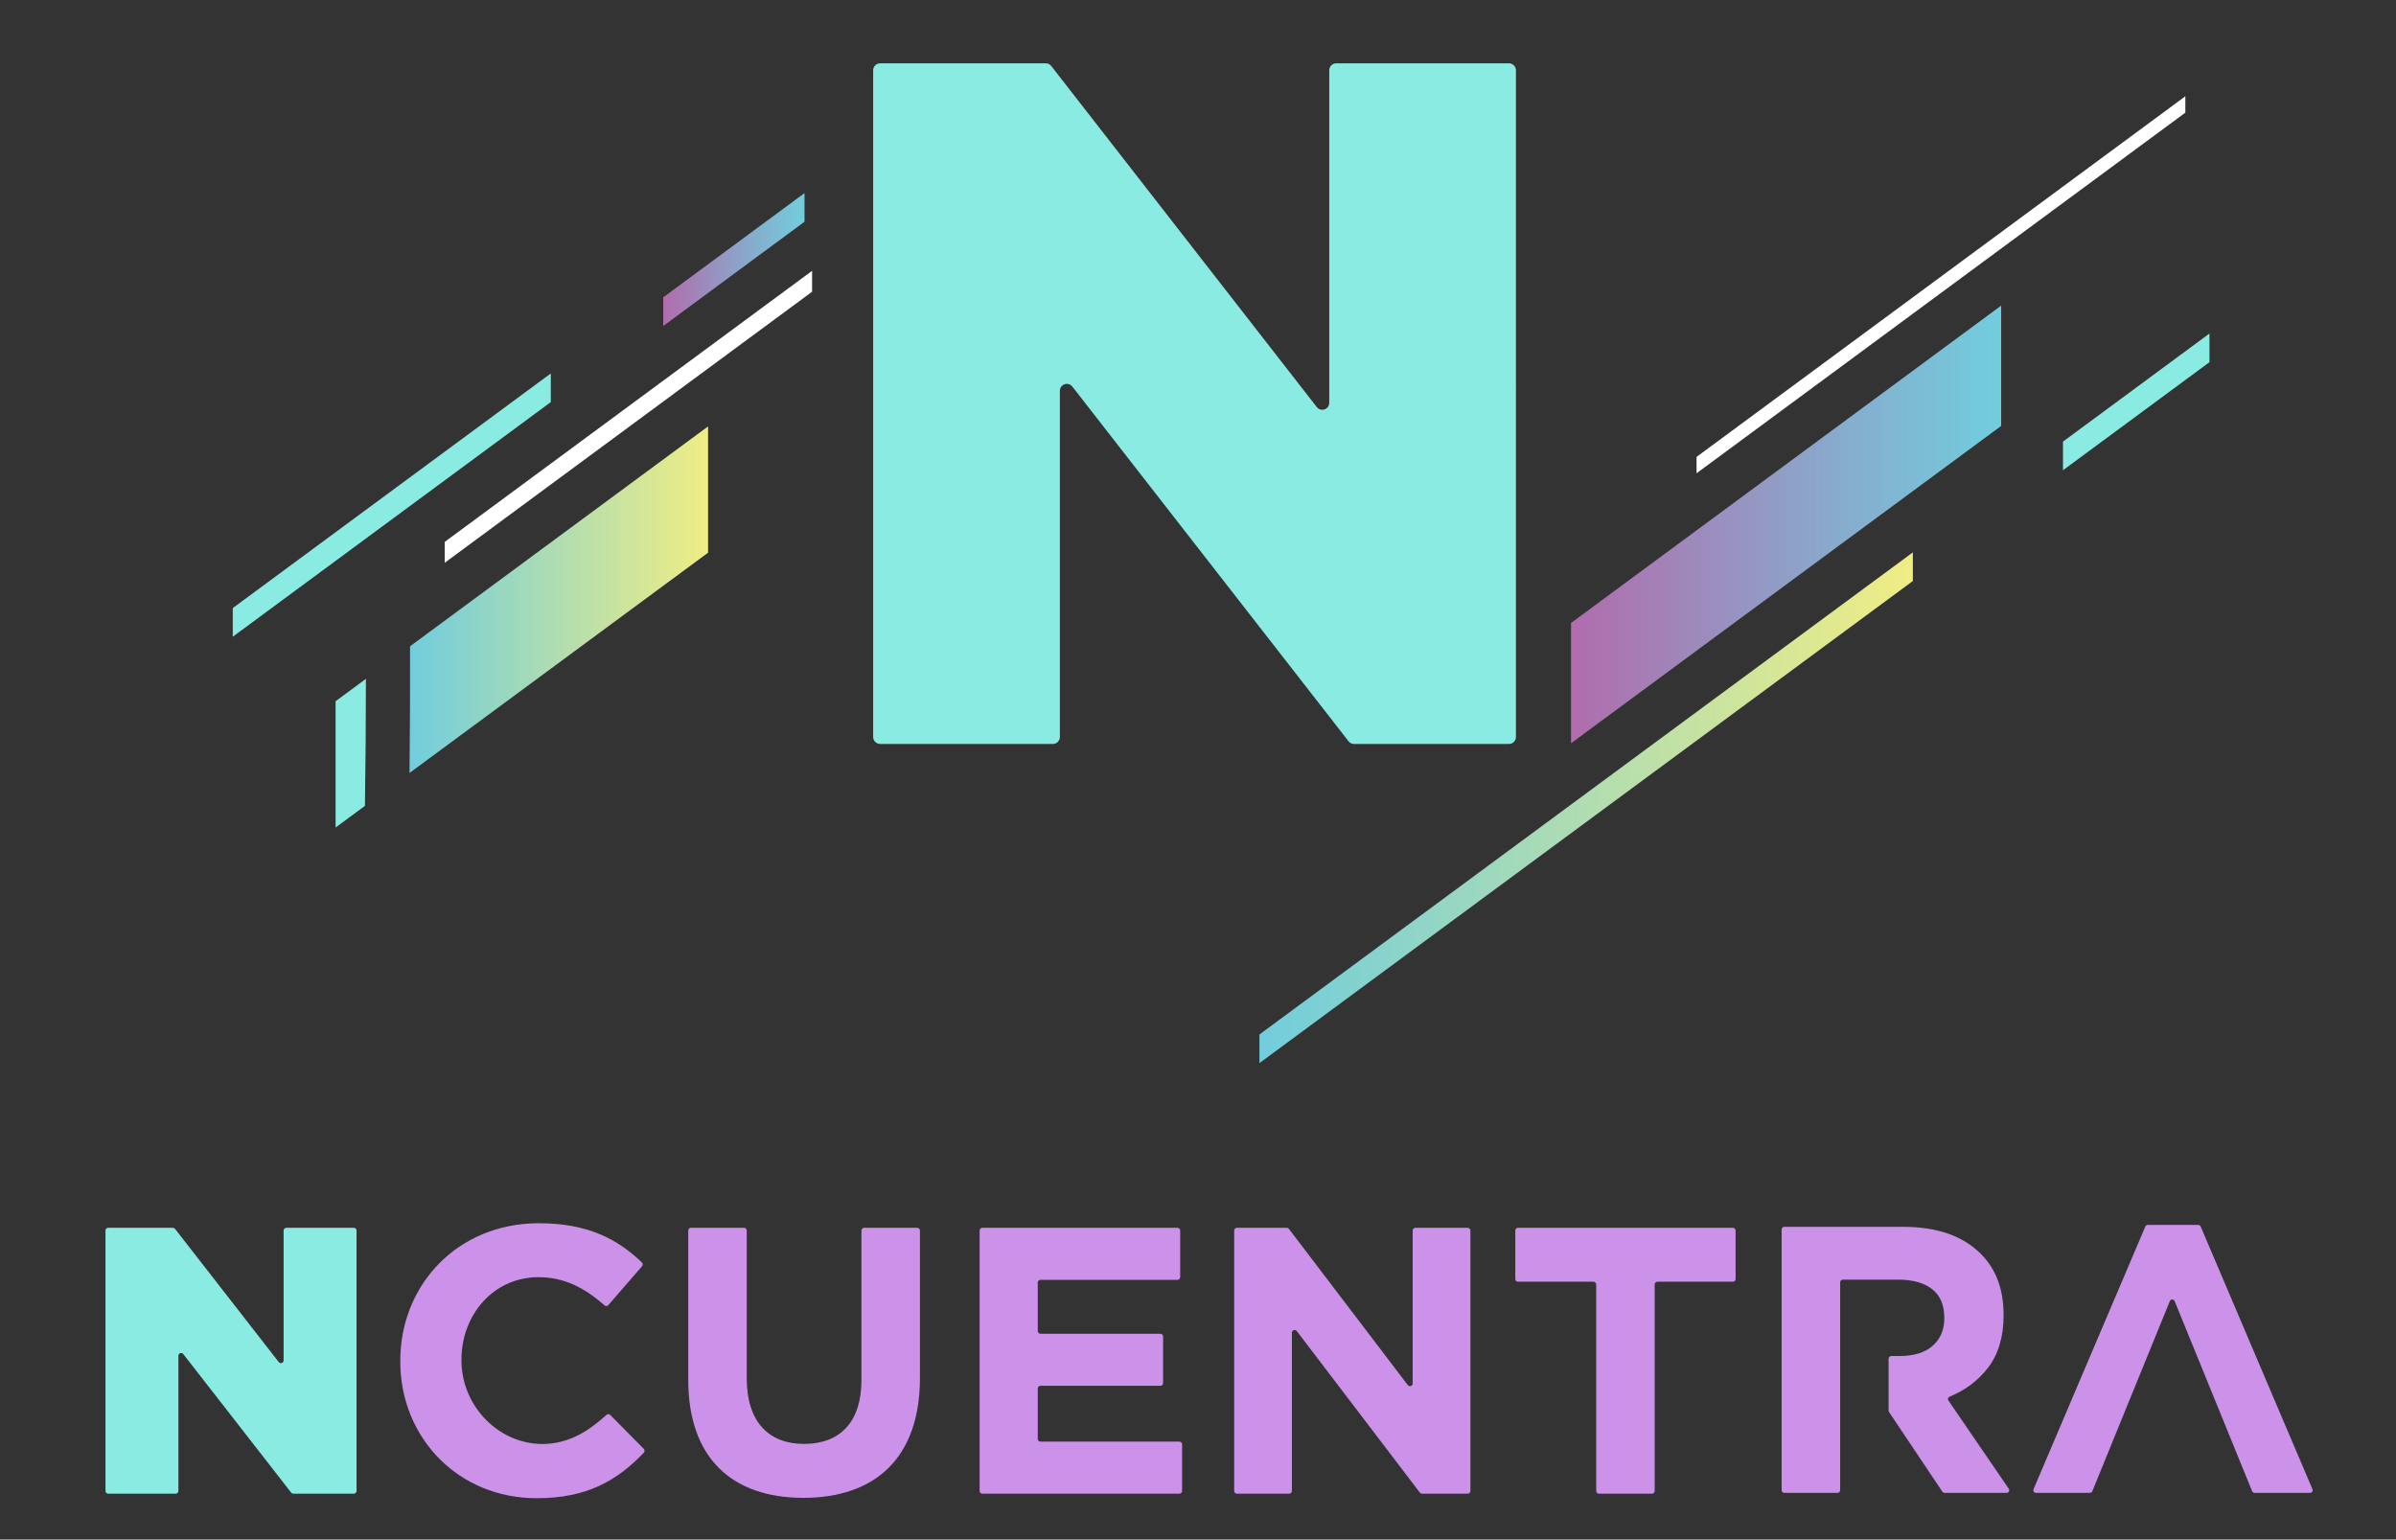
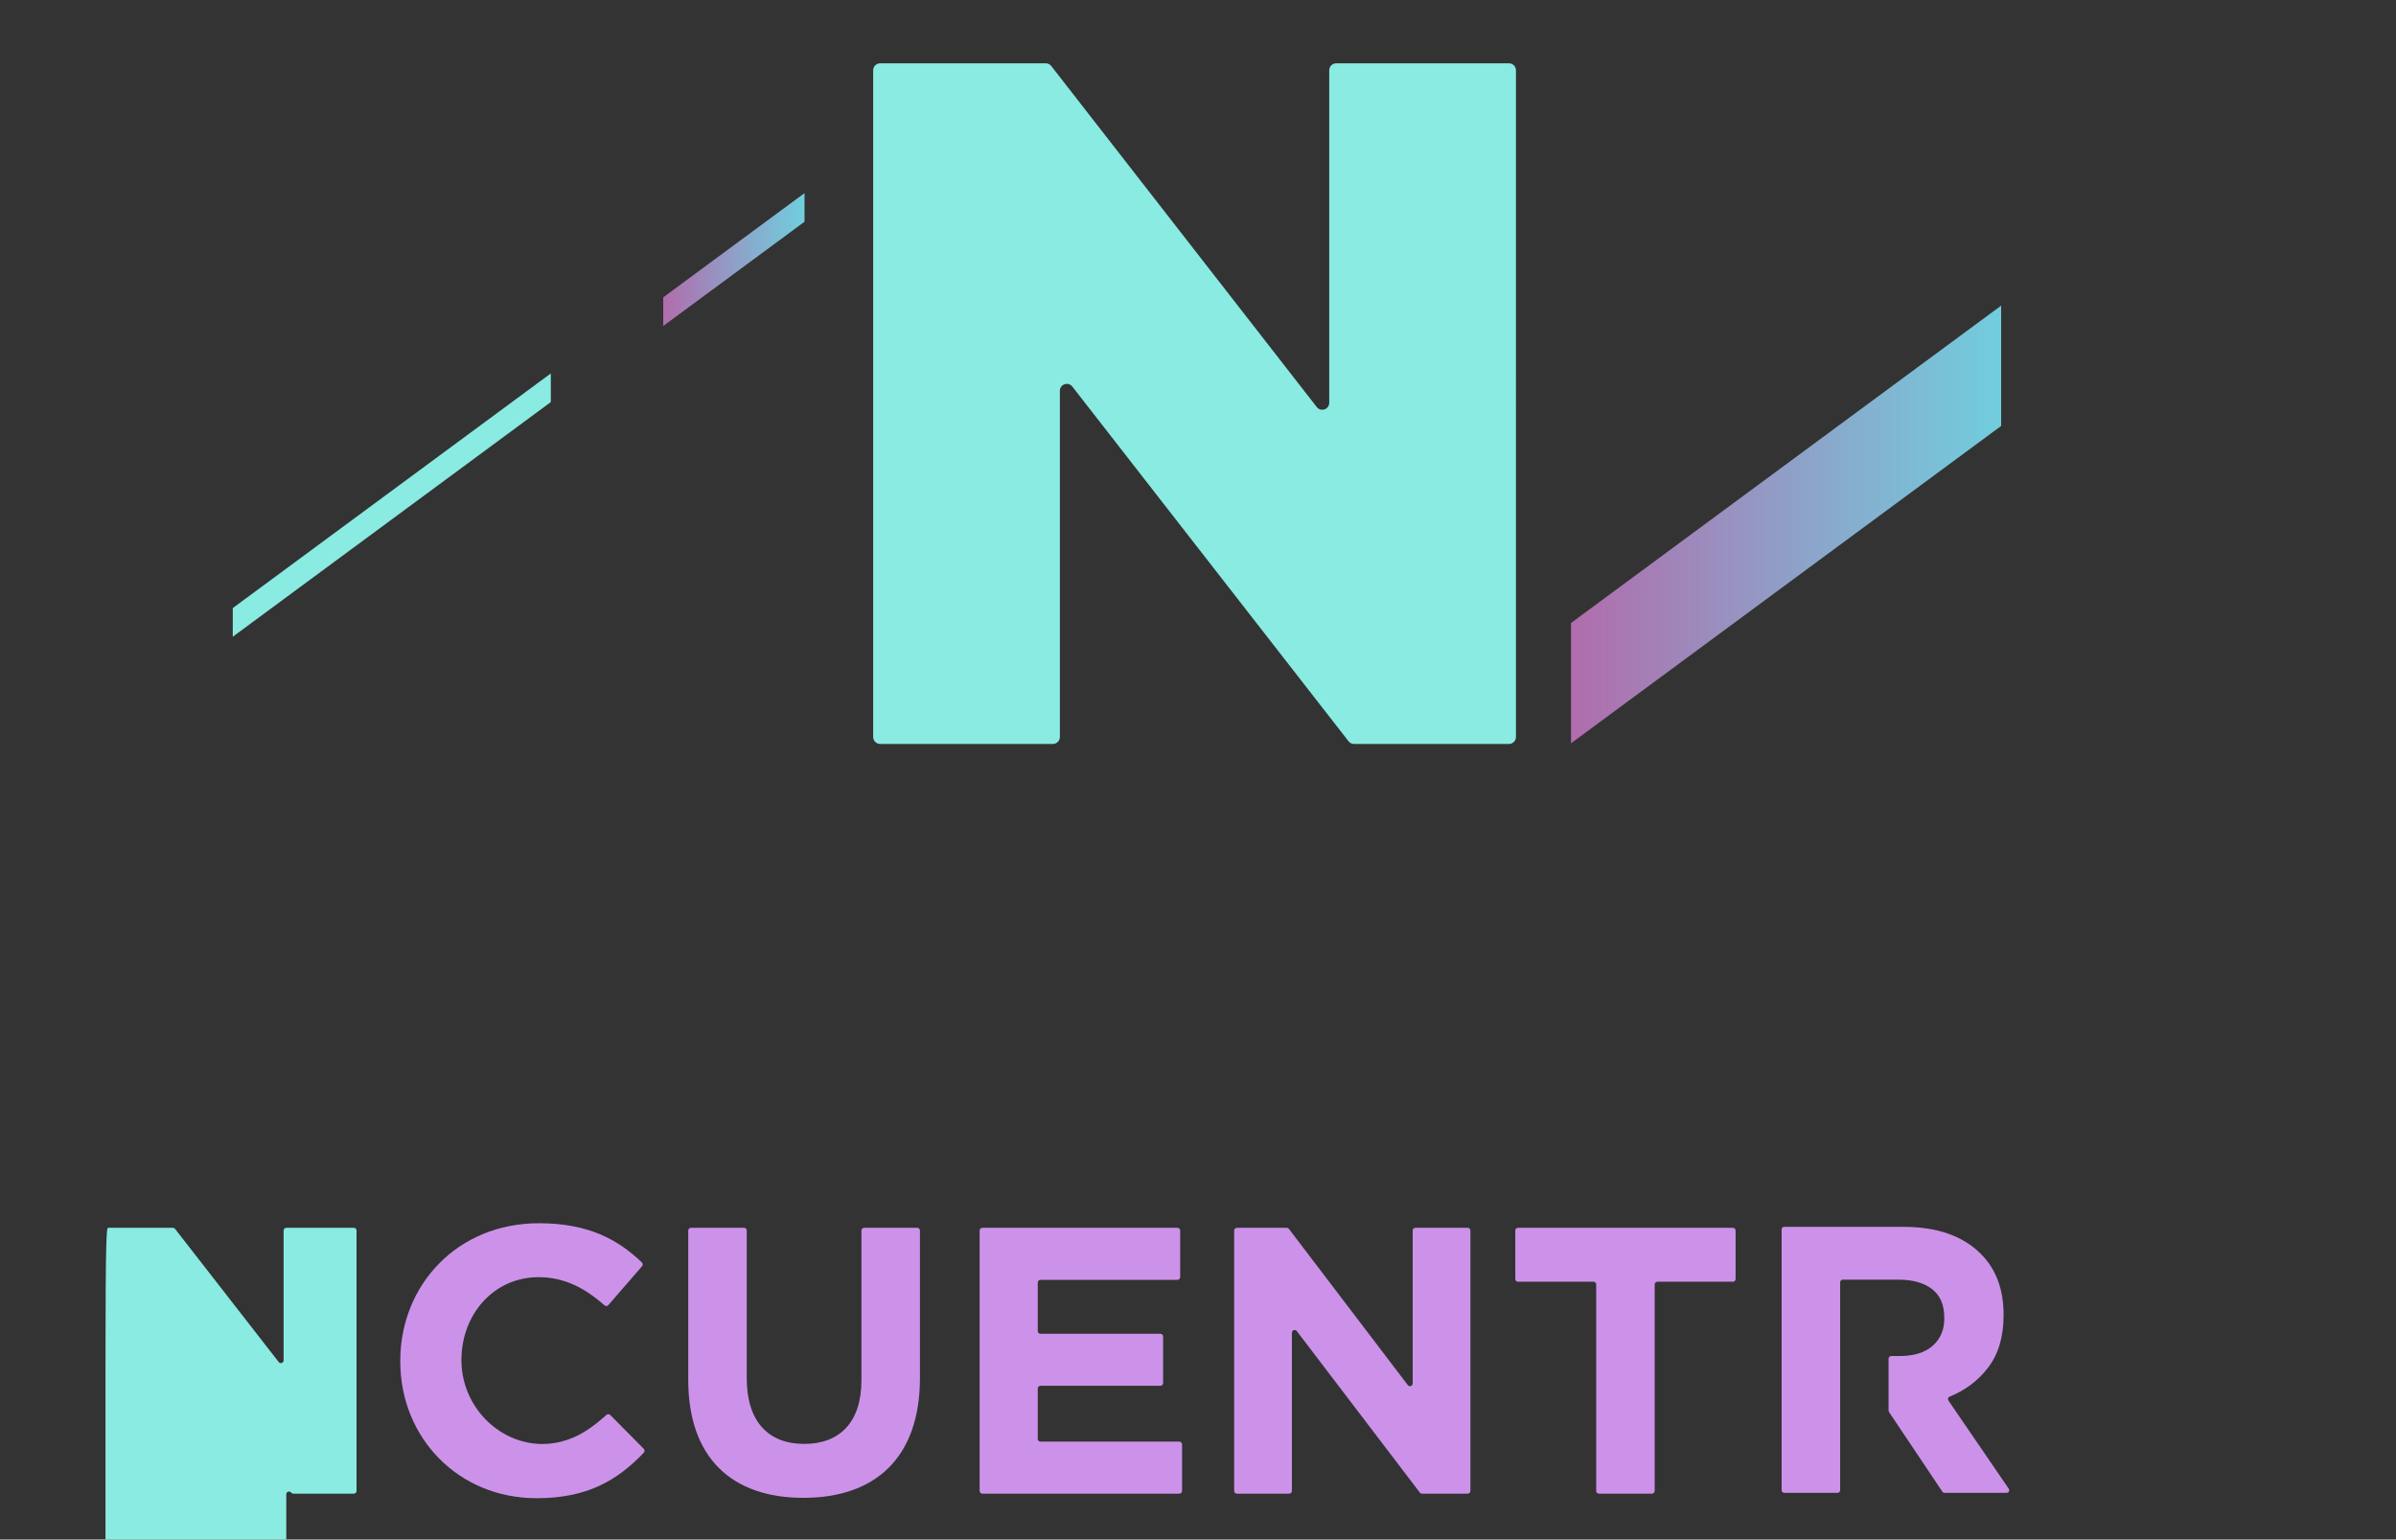
<svg xmlns="http://www.w3.org/2000/svg" xmlns:xlink="http://www.w3.org/1999/xlink" version="1.1" id="Layer_1" x="0px" y="0px" width="845px" height="543px" viewBox="0 0 845 543" enable-background="new 0 0 845 543" xml:space="preserve">
  <rect x="0" y="0" width="845" height="543" fill="#333333" stroke="none" />
  <g>
    <defs>
      <rect id="SVGID_1_" x="-453" y="-305" width="1920" height="1080" />
    </defs>
    <clipPath id="SVGID_2_">
      <use xlink:href="#SVGID_1_" overflow="visible" />
    </clipPath>
    <rect x="-453.741" y="-308.136" clip-path="url(#SVGID_2_)" fill="none" stroke="#000000" stroke-miterlimit="10" width="1923.741" height="1084.136" />
  </g>
  <g>
    <defs>
      <rect id="SVGID_3_" x="-453" y="-305" width="1920" height="1080" />
    </defs>
    <clipPath id="SVGID_4_">
      <use xlink:href="#SVGID_3_" overflow="visible" />
    </clipPath>
    <path clip-path="url(#SVGID_4_)" fill="#CC92EA" d="M701.043,482.501c3.707-4.78,5.562-10.968,5.562-18.564v-0.266   c0-8.936-2.68-16.085-8.042-21.447c-6.344-6.343-15.459-9.515-27.342-9.515h-41.973c-0.507,0-0.919,0.411-0.919,0.92v91.984   c0,0.507,0.412,0.918,0.919,0.918h18.804c0.508,0,0.919-0.411,0.919-0.918v-47.334v-26.021c0-0.509,0.411-0.92,0.92-0.92h19.587   c5.093,0,9.068,1.119,11.929,3.351c2.858,2.235,4.289,5.586,4.289,10.054v0.267c0,4.021-1.363,7.239-4.088,9.65   c-2.726,2.413-6.634,3.619-11.728,3.619h-2.911c-0.507,0-0.919,0.411-0.919,0.919v18.314c0,0.182,0.054,0.359,0.154,0.511   l18.817,28.101c0.17,0.255,0.457,0.407,0.763,0.407h21.895c0.738,0,1.175-0.827,0.758-1.438l-21.297-31.136   c-0.33-0.482-0.118-1.129,0.423-1.351C693.062,490.366,697.557,486.998,701.043,482.501" />
-     <path clip-path="url(#SVGID_4_)" fill="#CC92EA" d="M815.537,525.252l-39.429-92.654c-0.144-0.34-0.477-0.561-0.846-0.561h-17.817   c-0.369,0-0.702,0.221-0.846,0.561l-39.428,92.654c-0.258,0.606,0.187,1.279,0.846,1.279h19.036c0.374,0,0.71-0.226,0.852-0.572   l27.331-67.048c0.312-0.762,1.389-0.762,1.701,0l27.331,67.048c0.142,0.347,0.478,0.572,0.852,0.572h19.571   C815.351,526.531,815.795,525.858,815.537,525.252" />
-     <path clip-path="url(#SVGID_4_)" fill="#89EBE1" d="M38.16,433.054h22.816c0.297,0,0.576,0.137,0.758,0.37l36.573,46.985   c0.562,0.721,1.718,0.323,1.718-0.591v-45.805c0-0.53,0.43-0.96,0.96-0.96h23.8c0.53,0,0.96,0.43,0.96,0.96v91.849   c0,0.53-0.43,0.96-0.96,0.96h-21.343c-0.296,0-0.576-0.137-0.758-0.37L64.637,477.59c-0.561-0.722-1.718-0.324-1.718,0.589v47.684   c0,0.53-0.429,0.96-0.96,0.96H38.16c-0.53,0-0.96-0.43-0.96-0.96v-91.849C37.2,433.483,37.63,433.054,38.16,433.054" />
+     <path clip-path="url(#SVGID_4_)" fill="#89EBE1" d="M38.16,433.054h22.816c0.297,0,0.576,0.137,0.758,0.37l36.573,46.985   c0.562,0.721,1.718,0.323,1.718-0.591v-45.805c0-0.53,0.43-0.96,0.96-0.96h23.8c0.53,0,0.96,0.43,0.96,0.96v91.849   c0,0.53-0.43,0.96-0.96,0.96h-21.343c-0.296,0-0.576-0.137-0.758-0.37c-0.561-0.722-1.718-0.324-1.718,0.589v47.684   c0,0.53-0.429,0.96-0.96,0.96H38.16c-0.53,0-0.96-0.43-0.96-0.96v-91.849C37.2,433.483,37.63,433.054,38.16,433.054" />
    <path clip-path="url(#SVGID_4_)" fill="#CC92EA" d="M141.169,480.205v-0.269c0-26.655,20.092-48.492,48.893-48.492   c17.236,0,27.729,5.601,36.309,13.823c0.372,0.357,0.396,0.952,0.058,1.341l-11.892,13.716c-0.348,0.4-0.956,0.429-1.354,0.077   c-7.002-6.18-14.19-9.933-23.255-9.933c-15.806,0-27.192,13.126-27.192,29.2v0.112c0,18.49,17.093,33.146,35.048,28.729   c6.183-1.521,10.987-4.891,16.11-9.471c0.38-0.339,0.964-0.332,1.323,0.029l11.825,11.946c0.368,0.372,0.373,0.979,0.011,1.357   c-9.476,9.914-20.116,16.056-37.793,16.056C161.663,528.429,141.169,507.132,141.169,480.205" />
    <path clip-path="url(#SVGID_4_)" fill="#CC92EA" d="M242.724,486.636v-52.622c0-0.53,0.43-0.96,0.96-0.96h18.707   c0.53,0,0.96,0.43,0.96,0.96V486.1c0,15.271,7.637,23.174,20.227,23.174c12.594,0,20.228-7.634,20.228-22.504v-52.756   c0-0.53,0.43-0.96,0.96-0.96h18.71c0.53,0,0.96,0.43,0.96,0.96v51.951c0,28.398-15.939,42.329-41.126,42.329   C258.127,528.294,242.724,514.229,242.724,486.636" />
    <path clip-path="url(#SVGID_4_)" fill="#CC92EA" d="M346.448,433.054h68.808c0.53,0,0.96,0.43,0.96,0.96v16.43   c0,0.53-0.43,0.96-0.96,0.96h-48.312c-0.53,0-0.96,0.431-0.96,0.96v17.104c0,0.53,0.43,0.96,0.96,0.96h42.283   c0.531,0,0.961,0.43,0.961,0.96v16.43c0,0.53-0.43,0.96-0.961,0.96h-42.283c-0.53,0-0.96,0.431-0.96,0.96v17.771   c0,0.531,0.43,0.96,0.96,0.96h48.982c0.531,0,0.96,0.43,0.96,0.961v16.433c0,0.53-0.429,0.96-0.96,0.96h-69.478   c-0.53,0-0.96-0.43-0.96-0.96v-91.849C345.488,433.483,345.918,433.054,346.448,433.054" />
    <path clip-path="url(#SVGID_4_)" fill="#CC92EA" d="M436.213,433.054h17.585c0.299,0,0.582,0.14,0.764,0.379l41.926,55.091   c0.557,0.732,1.724,0.338,1.724-0.581v-53.929c0-0.53,0.43-0.96,0.961-0.96h18.439c0.531,0,0.96,0.43,0.96,0.96v91.849   c0,0.53-0.429,0.96-0.96,0.96h-16.111c-0.3,0-0.582-0.14-0.764-0.379l-43.399-56.968c-0.556-0.73-1.723-0.338-1.723,0.582v55.805   c0,0.53-0.43,0.96-0.961,0.96h-18.441c-0.53,0-0.96-0.43-0.96-0.96v-91.849C435.253,433.483,435.684,433.054,436.213,433.054" />
    <path clip-path="url(#SVGID_4_)" fill="#CC92EA" d="M561.971,452.074h-26.612c-0.531,0-0.96-0.43-0.96-0.96v-17.101   c0-0.53,0.429-0.96,0.96-0.96h75.774c0.53,0,0.961,0.43,0.961,0.96v17.101c0,0.53-0.431,0.96-0.961,0.96h-26.612   c-0.53,0-0.96,0.431-0.96,0.96v72.828c0,0.53-0.43,0.96-0.96,0.96h-18.71c-0.53,0-0.96-0.43-0.96-0.96v-72.828   C562.931,452.505,562.5,452.074,561.971,452.074" />
    <path clip-path="url(#SVGID_4_)" fill="#89EBE1" d="M310.396,22.331h58.415c0.758,0,1.474,0.35,1.94,0.948l93.635,120.29   c1.437,1.847,4.398,0.83,4.398-1.51V24.789c0-1.357,1.1-2.458,2.458-2.458h60.932c1.357,0,2.458,1.101,2.458,2.458V259.94   c0,1.357-1.101,2.458-2.458,2.458H477.53c-0.758,0-1.473-0.351-1.939-0.948l-97.408-125.099c-1.438-1.846-4.398-0.829-4.398,1.51   v122.08c0,1.357-1.1,2.458-2.458,2.458h-60.931c-1.358,0-2.458-1.101-2.458-2.458V24.789   C307.938,23.432,309.039,22.331,310.396,22.331" />
  </g>
  <g>
    <defs>
      <polygon id="SVGID_5_" points="554.05,219.729 554.05,262.166 705.752,150.228 705.752,107.791   " />
    </defs>
    <clipPath id="SVGID_6_">
      <use xlink:href="#SVGID_5_" overflow="visible" />
    </clipPath>
    <linearGradient id="SVGID_7_" gradientUnits="userSpaceOnUse" x1="-452.999" y1="775.001" x2="-451.999" y2="775.001" gradientTransform="matrix(151.702 0 0 -151.702 69274.883 117753.844)">
      <stop offset="0" style="stop-color:#B16CAD" />
      <stop offset="0.629" style="stop-color:#87ACCD" />
      <stop offset="1" style="stop-color:#71CDDD" />
    </linearGradient>
    <rect x="554.05" y="107.791" clip-path="url(#SVGID_6_)" fill="url(#SVGID_7_)" width="151.702" height="154.375" />
  </g>
  <g>
    <defs>
      <path id="SVGID_8_" d="M144.612,227.945c0.028,14.897-0.017,29.792-0.185,44.683l105.289-77.69v-44.546L144.612,227.945z" />
    </defs>
    <clipPath id="SVGID_9_">
      <use xlink:href="#SVGID_8_" overflow="visible" />
    </clipPath>
    <linearGradient id="SVGID_10_" gradientUnits="userSpaceOnUse" x1="-453" y1="775" x2="-452" y2="775" gradientTransform="matrix(105.288 0 0 -105.288 47839.859 81809.633)">
      <stop offset="0" style="stop-color:#71CDDD" />
      <stop offset="1" style="stop-color:#F0ED84" />
    </linearGradient>
-     <rect x="144.427" y="150.392" clip-path="url(#SVGID_9_)" fill="url(#SVGID_10_)" width="105.289" height="122.236" />
  </g>
  <g>
    <defs>
-       <rect id="SVGID_11_" x="-453" y="-305" width="1920" height="1080" />
-     </defs>
+       </defs>
    <clipPath id="SVGID_12_">
      <use xlink:href="#SVGID_11_" overflow="visible" />
    </clipPath>
    <path clip-path="url(#SVGID_12_)" fill="#89EBE1" d="M129.049,239.429l-10.692,7.889v44.547l10.347-7.634   C128.941,269.299,129.038,254.364,129.049,239.429" />
    <polygon clip-path="url(#SVGID_12_)" fill="#FFFFFF" points="156.831,191.133 156.831,198.501 286.4,102.896 286.4,95.527  " />
    <polygon clip-path="url(#SVGID_12_)" fill="#FFFFFF" points="598.324,161.154 598.324,166.93 770.703,39.735 770.703,33.959  " />
  </g>
  <g>
    <defs>
-       <polygon id="SVGID_13_" points="444.167,364.86 444.167,374.965 674.61,204.927 674.61,194.82   " />
-     </defs>
+       </defs>
    <clipPath id="SVGID_14_">
      <use xlink:href="#SVGID_13_" overflow="visible" />
    </clipPath>
    <linearGradient id="SVGID_15_" gradientUnits="userSpaceOnUse" x1="-453" y1="775" x2="-452" y2="775" gradientTransform="matrix(230.443 0 0 -230.443 104834.945 178878.438)">
      <stop offset="0" style="stop-color:#71CDDD" />
      <stop offset="1" style="stop-color:#F0ED84" />
    </linearGradient>
    <rect x="444.167" y="194.82" clip-path="url(#SVGID_14_)" fill="url(#SVGID_15_)" width="230.442" height="180.145" />
  </g>
  <g>
    <defs>
      <rect id="SVGID_16_" x="-453" y="-305" width="1920" height="1080" />
    </defs>
    <clipPath id="SVGID_17_">
      <use xlink:href="#SVGID_16_" overflow="visible" />
    </clipPath>
-     <polygon clip-path="url(#SVGID_17_)" fill="#89EBE1" points="727.551,155.756 727.551,165.862 779.218,127.738 779.218,117.632     " />
  </g>
  <g>
    <defs>
      <polygon id="SVGID_18_" points="233.905,104.87 233.905,114.976 283.73,78.212 283.73,68.106   " />
    </defs>
    <clipPath id="SVGID_19_">
      <use xlink:href="#SVGID_18_" overflow="visible" />
    </clipPath>
    <linearGradient id="SVGID_20_" gradientUnits="userSpaceOnUse" x1="-453" y1="775" x2="-452" y2="775" gradientTransform="matrix(49.825 0 0 -49.825 22804.58 38705.816)">
      <stop offset="0" style="stop-color:#B16CAD" />
      <stop offset="0.629" style="stop-color:#87ACCD" />
      <stop offset="1" style="stop-color:#71CDDD" />
    </linearGradient>
    <rect x="233.905" y="68.106" clip-path="url(#SVGID_19_)" fill="url(#SVGID_20_)" width="49.825" height="46.87" />
  </g>
  <g>
    <defs>
      <rect id="SVGID_21_" x="-453" y="-305" width="1920" height="1080" />
    </defs>
    <clipPath id="SVGID_22_">
      <use xlink:href="#SVGID_21_" overflow="visible" />
    </clipPath>
    <polygon clip-path="url(#SVGID_22_)" fill="#89EBE1" points="82.093,214.472 82.093,224.578 194.253,141.817 194.253,131.711  " />
  </g>
</svg>